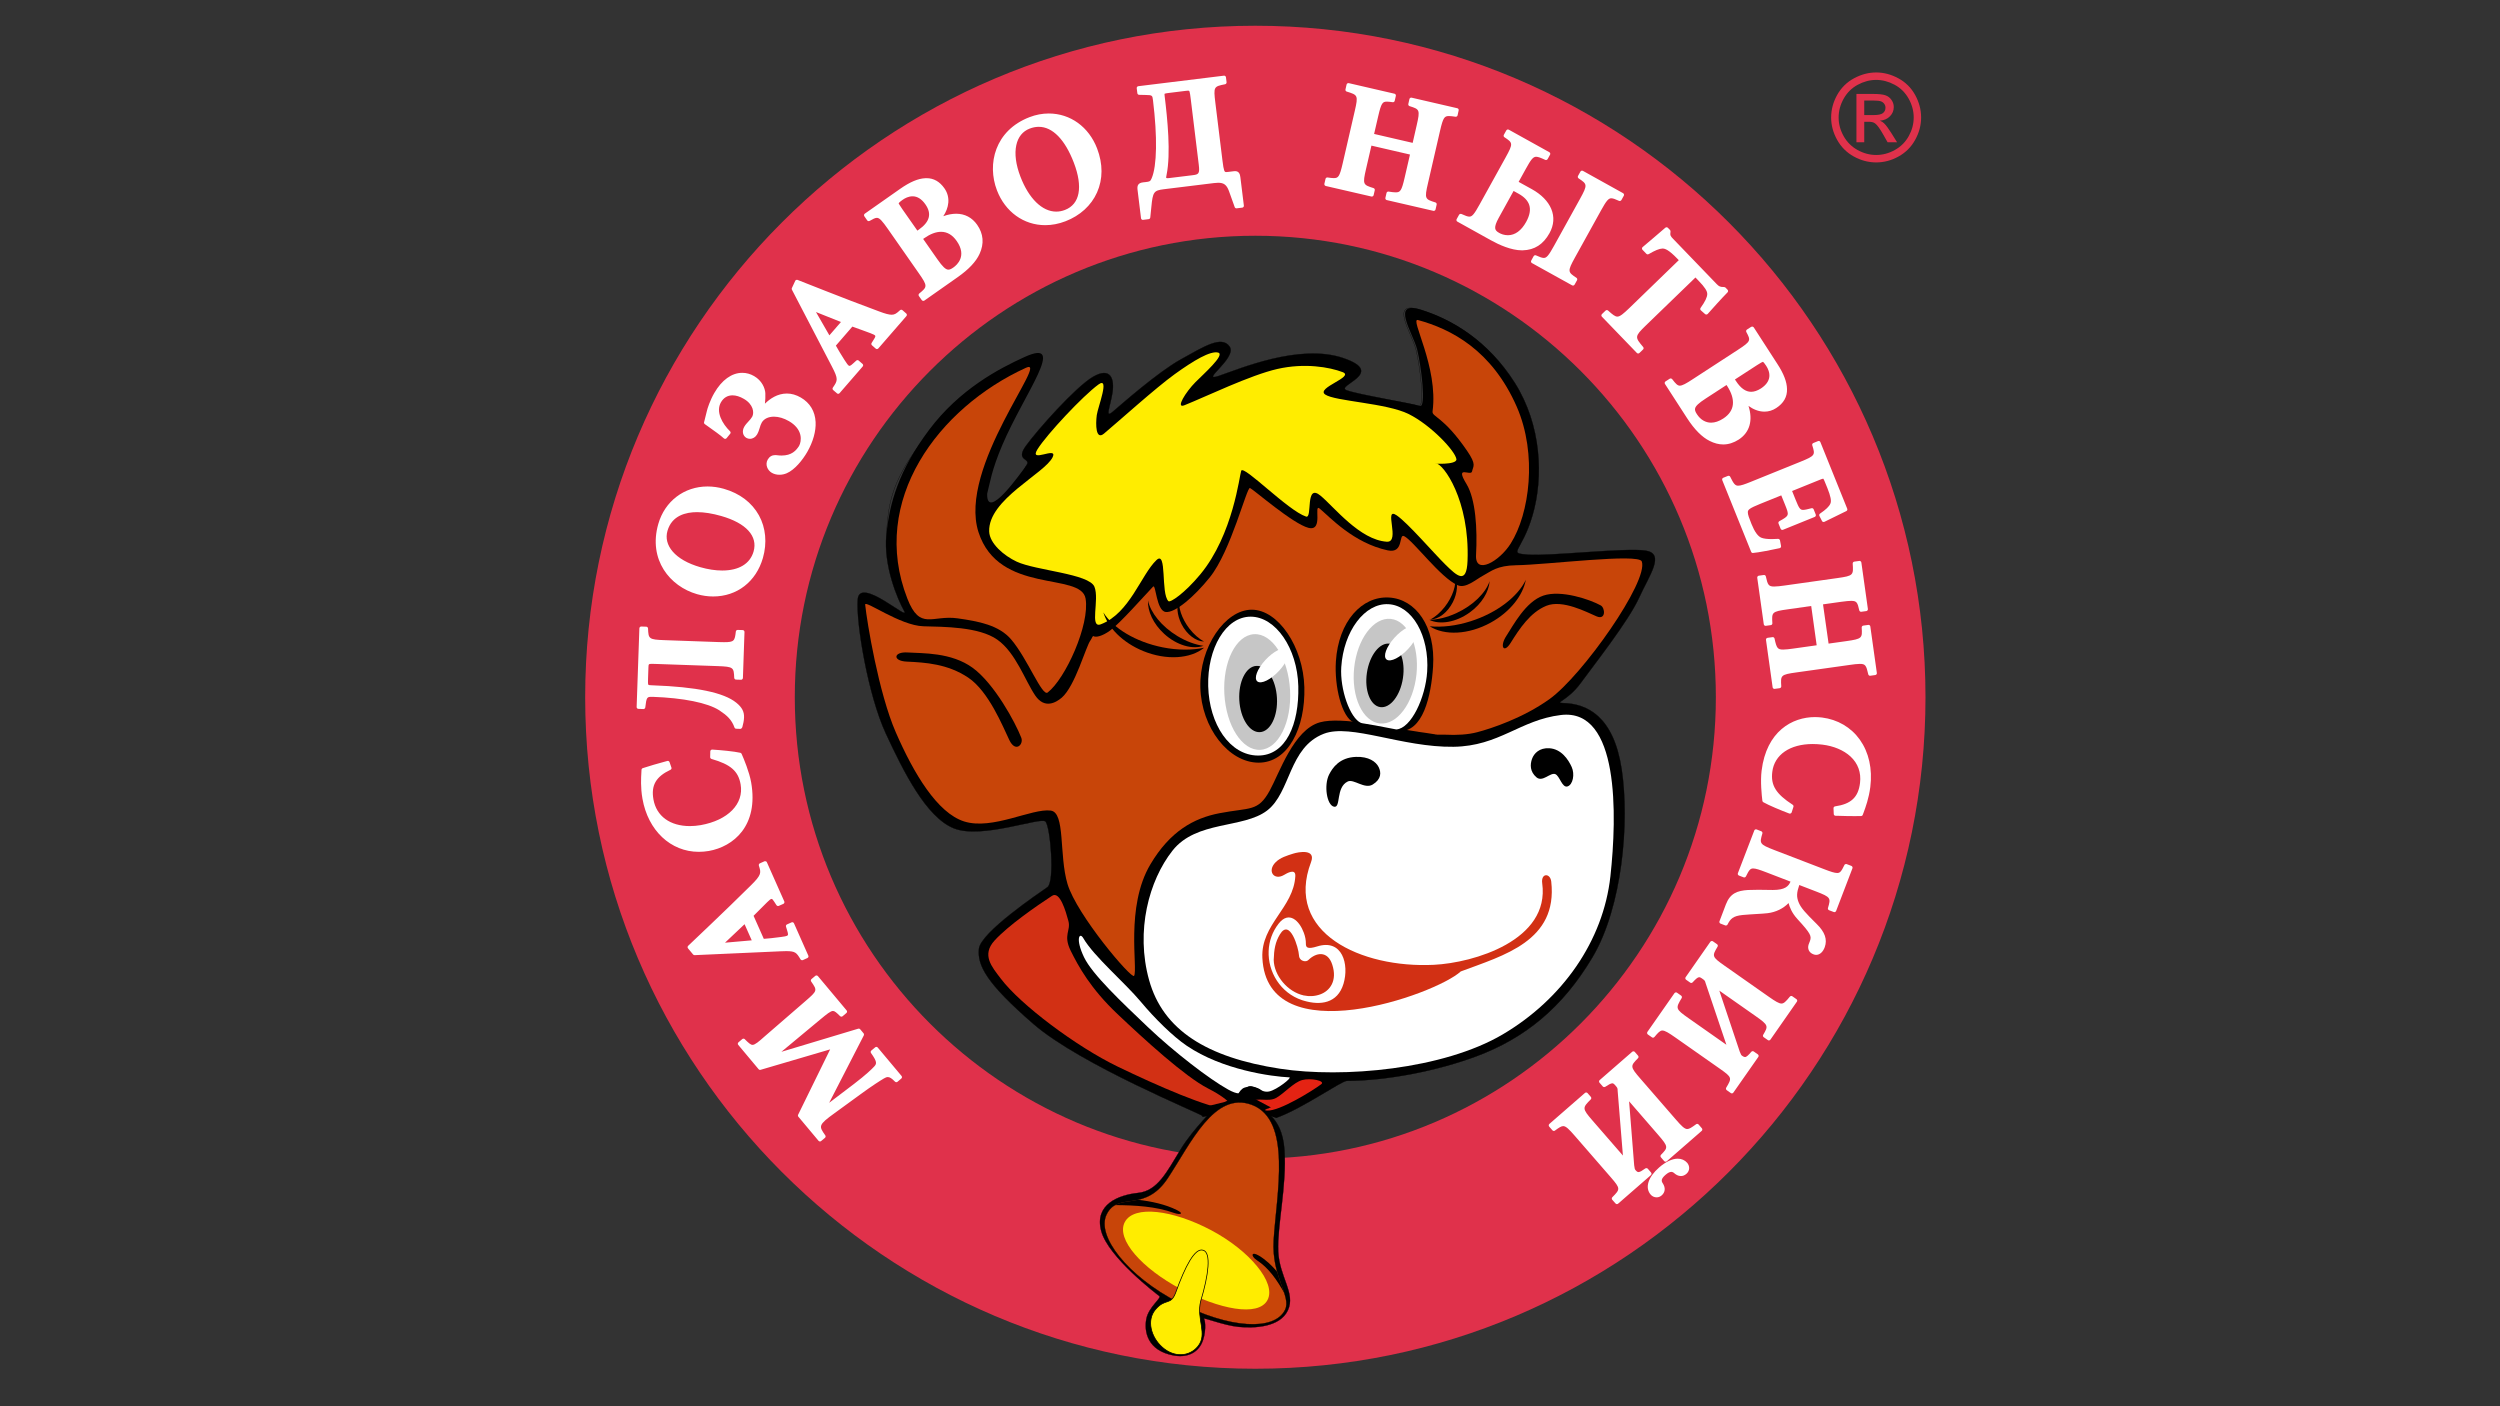
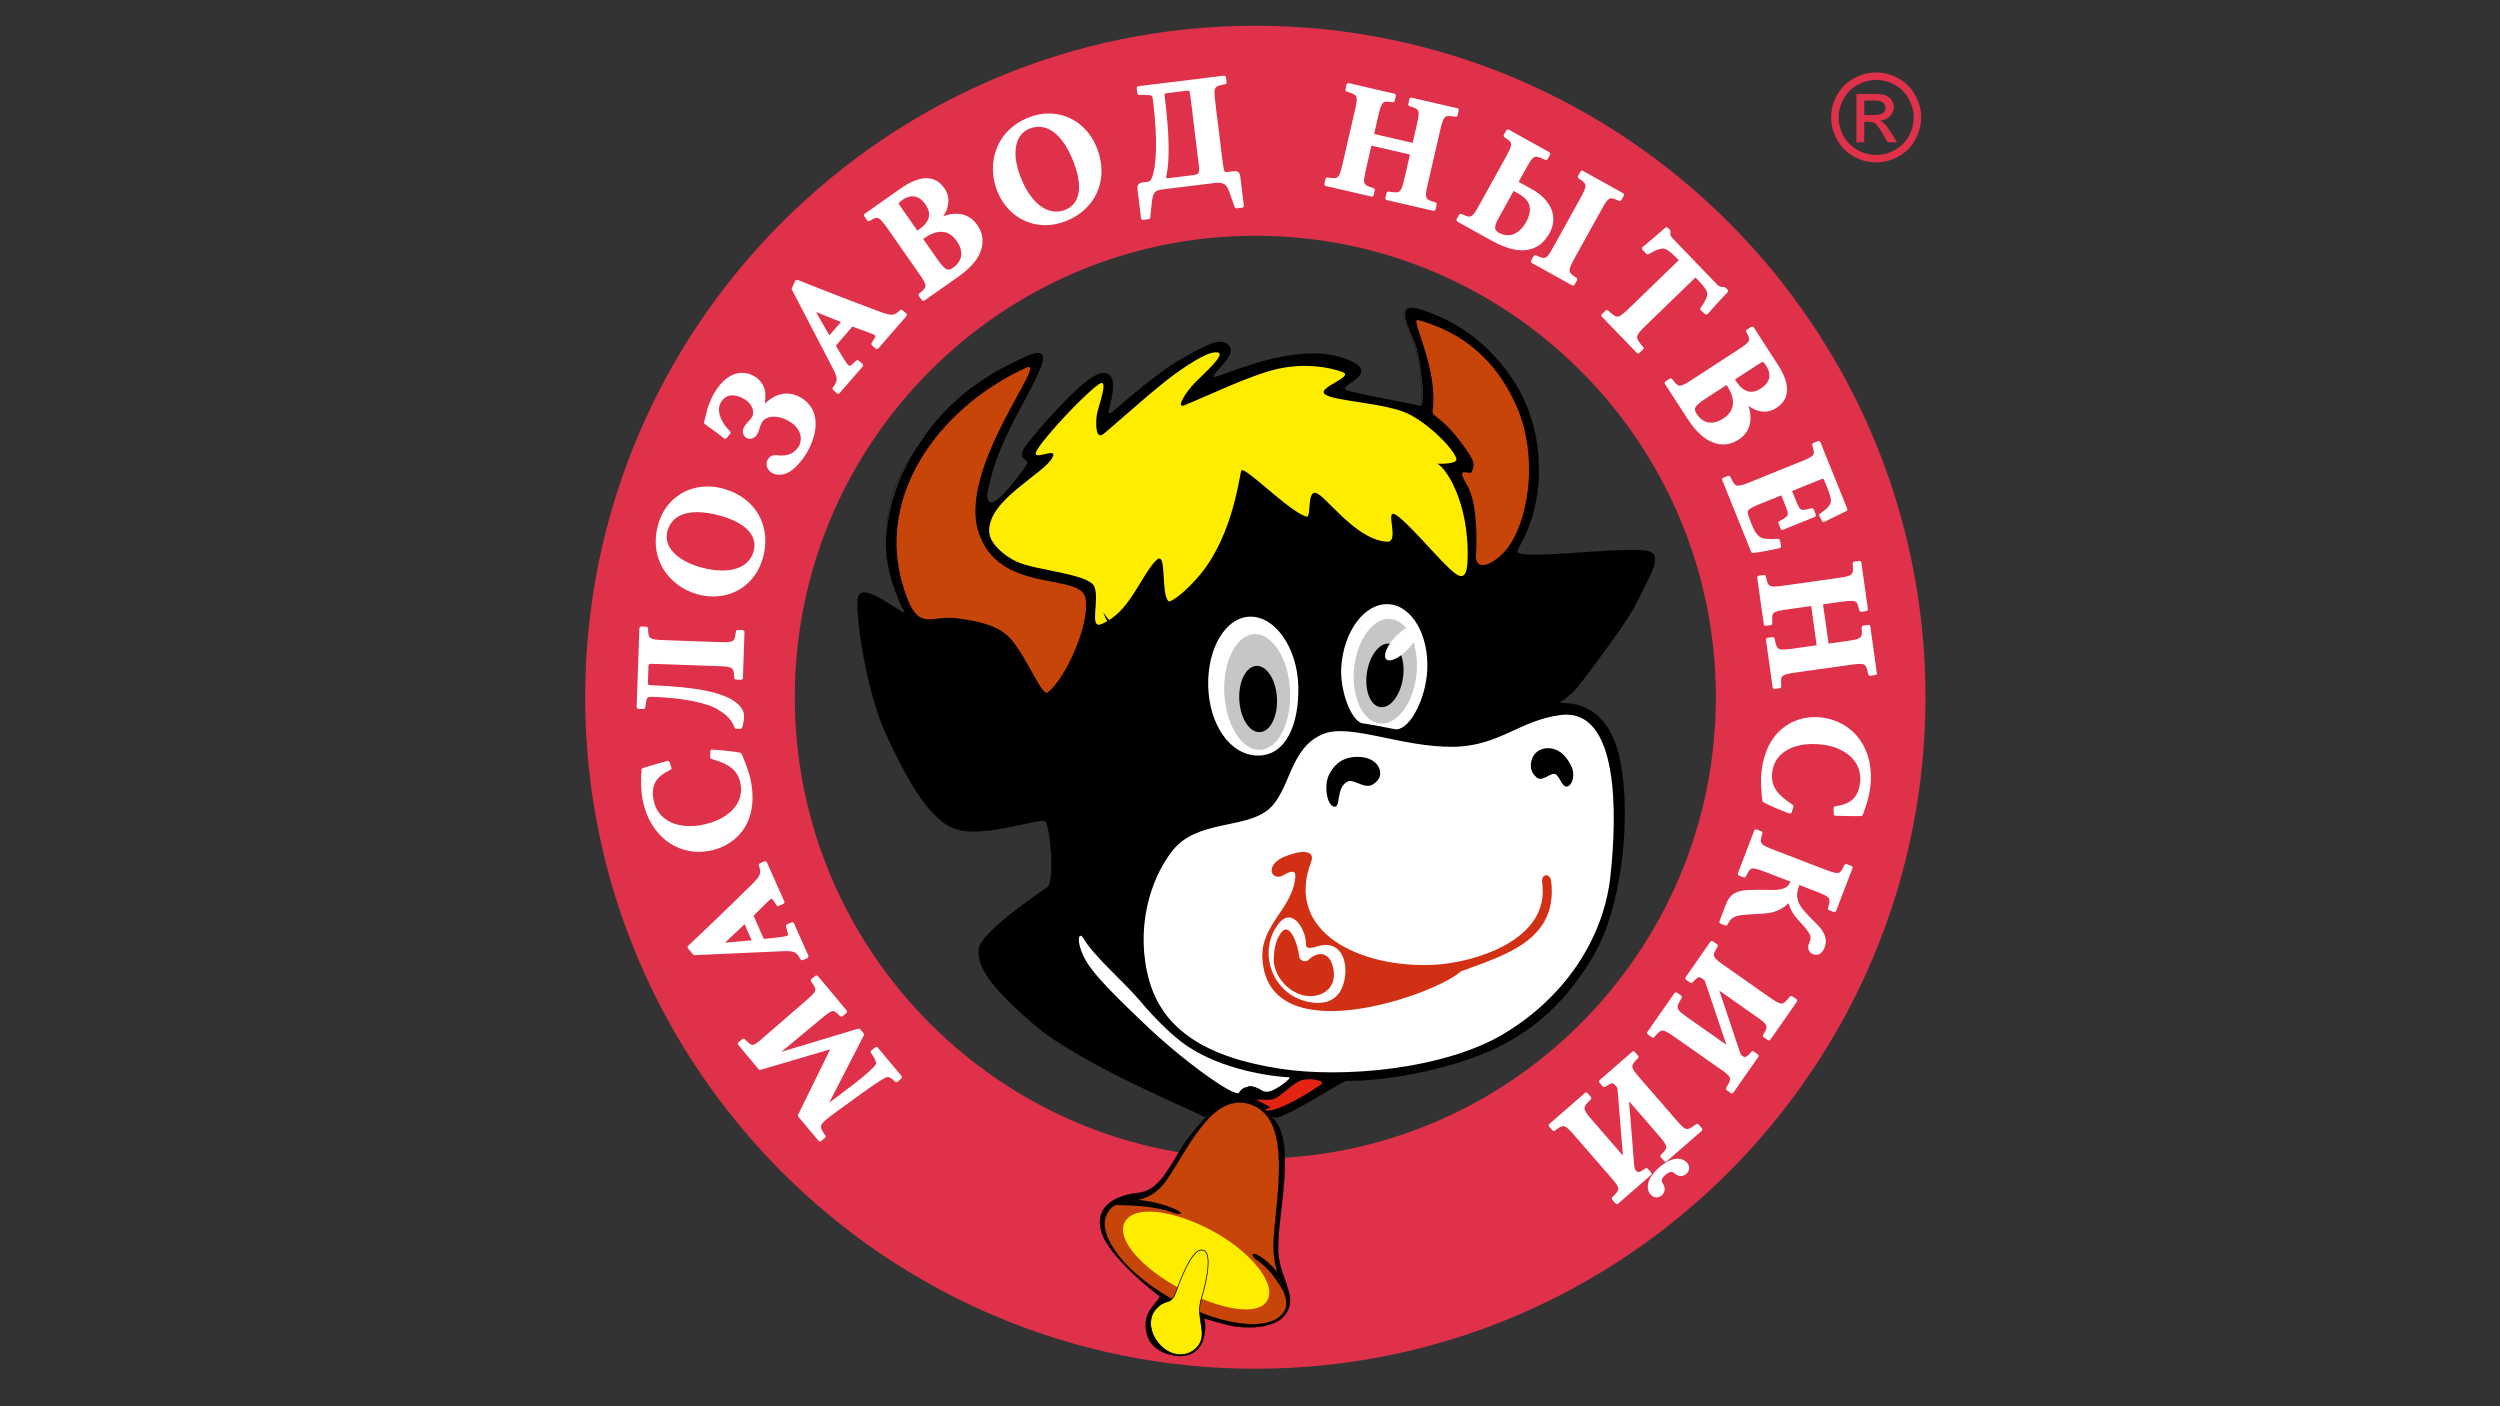
<svg xmlns="http://www.w3.org/2000/svg" version="1.1" id="Слой_1" x="0px" y="0px" viewBox="0 0 1920 1080" style="enable-background:new 0 0 1920 1080;" xml:space="preserve">
  <rect x="0" y="0" width="1920" height="1080" fill="#333333" stroke="none" />
  <style type="text/css"> .st0{fill-rule:evenodd;clip-rule:evenodd;fill:#E0314B;} .st1{fill-rule:evenodd;clip-rule:evenodd;fill:#FFFFFF;} .st2{fill-rule:evenodd;clip-rule:evenodd;} .st3{fill:none;stroke:#000000;stroke-width:0.216;stroke-miterlimit:22.926;} .st4{fill-rule:evenodd;clip-rule:evenodd;fill:#FFED00;} .st5{fill-rule:evenodd;clip-rule:evenodd;fill:#C84509;} .st6{fill-rule:evenodd;clip-rule:evenodd;fill:#D23014;} .st7{fill-rule:evenodd;clip-rule:evenodd;fill:#E42313;} .st8{fill-rule:evenodd;clip-rule:evenodd;fill:#C6C6C6;} .st9{fill:none;stroke:#000000;stroke-width:0.216;stroke-linecap:round;stroke-linejoin:round;stroke-miterlimit:22.926;} .st10{fill-rule:evenodd;clip-rule:evenodd;stroke:#000000;stroke-width:0.567;stroke-miterlimit:22.926;} .st11{fill-rule:evenodd;clip-rule:evenodd;fill:#FFED00;stroke:#000000;stroke-width:0.567;stroke-linejoin:round;stroke-miterlimit:22.926;} </style>
  <g>
    <path class="st0" d="M964.09,1051.19c-283.79,0-514.67-231.35-514.67-515.71c0-284.37,230.88-515.71,514.67-515.71 c283.81,0,514.69,231.34,514.69,515.71C1478.78,819.84,1247.9,1051.19,964.09,1051.19L964.09,1051.19z M964.09,889.87 c-195.03,0-353.69-158.98-353.69-354.39c0-195.43,158.66-354.42,353.69-354.42c195.04,0,353.69,158.99,353.69,354.42 C1317.78,730.89,1159.12,889.87,964.09,889.87L964.09,889.87z" />
    <path class="st1" d="M1288.53,889.87c2.92,0,5.4,1.11,7.23,3.18c0.97,1.14,1.52,2.6,1.52,4.06c0,1.66-0.77,3.23-2.11,4.39 c-1.31,1.14-2.71,1.71-4.25,1.71c-2.09,0-3.82-1.1-4.9-2.04c-0.87-0.8-1.66-1.16-2.5-1.16c-1.21,0-2.62,0.75-4.37,2.24 c-3.51,3.06-3.41,4.75-2.08,6.64c2.19,3.39,1.83,6.8-0.91,9.18c-1.15,0.99-2.47,1.5-3.88,1.5c-1.7,0-3.43-0.76-4.54-2.08 c-4.61-5.29-2.04-13.48,6.49-20.89C1279.18,892.26,1284.24,889.87,1288.53,889.87L1288.53,889.87z M1254.57,807.4L1254.57,807.4 h-0.1c-0.34,0-0.67,0.14-0.93,0.36l-24.99,21.75c-0.29,0.25-0.47,0.6-0.49,0.98c-0.02,0.38,0.11,0.74,0.37,1.03l2.51,2.89 c0.28,0.32,0.68,0.49,1.07,0.49c0.28,0,0.54-0.08,0.77-0.21c2.55-1.67,4.36-2.7,5.47-2.7c0.49,0,1.07,0.17,2.04,1.29 c1.92,2.19,2.05,2.33,2.05,4.3l4.06,49.89l-23.37-26.91c-8.11-9.36-7.73-9.76-1.32-16.22c0.51-0.5,0.53-1.36,0.07-1.91l-2.53-2.91 c-0.25-0.29-0.61-0.46-0.97-0.48c-0.03,0-0.06-0.02-0.12-0.02c-0.32,0-0.67,0.14-0.92,0.37l-27.32,23.79 c-0.29,0.27-0.45,0.62-0.49,1c-0.03,0.37,0.11,0.74,0.34,1.04l2.51,2.89c0.29,0.31,0.68,0.47,1.06,0.47c0.33,0,0.63-0.08,0.85-0.29 c3.17-2.33,4.89-3.43,6.39-3.43c2.04,0,4.49,2.42,8.89,7.5l27.73,31.92c7.48,8.66,7.15,9.02,1.07,15.19 c-0.52,0.53-0.55,1.37-0.09,1.93l2.55,2.88c0.26,0.29,0.6,0.46,0.96,0.49c0.04,0.01,0.1,0.01,0.1,0.01c0.34,0,0.67-0.13,0.93-0.35 l25.18-21.93c0.59-0.5,0.61-1.39,0.13-1.99l-2.51-2.92c-0.28-0.3-0.69-0.46-1.11-0.46c-0.26,0-0.55,0.09-0.8,0.25 c-2.42,1.72-4.12,2.79-5.26,2.79c-0.46,0-1.1-0.16-2.2-1.43c-0.61-0.74-0.79-1.16-1.1-3.79l-3.9-49.14l22.24,25.66 c8.14,9.37,7.71,9.84,2.24,15.44c-0.5,0.52-0.53,1.35-0.04,1.93l2.51,2.89c0.28,0.32,0.69,0.49,1.07,0.49 c0.34,0,0.67-0.12,0.92-0.35l26.81-23.33c0.28-0.26,0.48-0.59,0.48-0.99c0.03-0.36-0.1-0.73-0.34-1.02l-2.53-2.91 c-0.28-0.32-0.67-0.49-1.07-0.49c-0.31,0-0.58,0.1-0.83,0.3c-3.4,2.48-5.25,3.69-6.79,3.69c-2.08,0-4.43-2.29-8.88-7.45 l-27.08-31.2c-8.15-9.38-7.75-9.74-1.88-15.76c0.52-0.5,0.56-1.35,0.06-1.93l-2.5-2.89 C1255.29,807.61,1254.96,807.43,1254.57,807.4L1254.57,807.4z M627.2,749.17L627.2,749.17c0.38,0.03,0.73,0.2,0.98,0.51L650.21,776 c0.25,0.29,0.36,0.67,0.33,1.03c-0.04,0.38-0.22,0.73-0.51,0.97l-2.92,2.48c-0.26,0.22-0.59,0.32-0.93,0.32 c-0.37,0-0.71-0.13-0.99-0.41c-2.81-2.77-4.17-3.97-5.47-3.97c-1.83,0-4.76,2.42-9.61,6.42l-30.01,24.95l59.02-17.76 c0.13-0.05,0.28-0.06,0.42-0.06c0.41,0,0.83,0.18,1.08,0.5l2.61,3.13c0.38,0.44,0.42,1.05,0.18,1.57l-26.62,51.79l19.06-14.48 c9.46-7.23,13.71-11.44,15.45-13.31c2.12-2.22,2.45-3.68-2.37-10.44c-0.43-0.61-0.31-1.45,0.25-1.91l2.95-2.46 c0.24-0.22,0.55-0.35,0.9-0.35c0.05,0,0.08,0,0.11,0c0.38,0.02,0.73,0.24,0.97,0.51l18.27,21.81c0.5,0.61,0.43,1.5-0.17,1.99 l-2.93,2.49c-0.28,0.23-0.59,0.32-0.92,0.32c-0.37,0-0.72-0.13-1.01-0.43c-2.49-2.54-4.04-3.51-5.48-3.51 c-0.87,0-1.82,0.33-3.02,1.07c-2.82,1.67-8.94,5.52-18.07,12.21l-19.65,14.31c-12.86,9.28-12.33,10.03-7.31,17.18 c0.43,0.6,0.32,1.41-0.23,1.9l-2.96,2.47c-0.26,0.24-0.57,0.32-0.89,0.32c-0.4,0-0.81-0.16-1.1-0.51l-15.48-18.5 c-0.37-0.42-0.44-1.02-0.2-1.52l24.61-50.2l-53.45,15.71c-0.14,0.04-0.28,0.06-0.42,0.06c-0.41,0-0.81-0.18-1.06-0.51l-15.65-18.69 c-0.25-0.31-0.37-0.67-0.34-1.03c0.05-0.38,0.23-0.72,0.5-0.96l2.93-2.49c0.27-0.22,0.6-0.33,0.92-0.33c0.38,0,0.74,0.13,1,0.43 c2.96,2.94,4.52,4.35,5.97,4.35c1.86,0,4.76-2.45,9.29-6.5l31.24-27.04c9.33-8.11,9.33-8.11,4.5-15.1 c-0.43-0.61-0.32-1.41,0.24-1.9l2.93-2.47c0.26-0.21,0.59-0.32,0.93-0.32H627.2L627.2,749.17z M1314.71,722.68L1314.71,722.68 c0.31,0,0.6,0.08,0.83,0.27l3.14,2.2c0.6,0.44,0.8,1.25,0.4,1.9c-4.27,7.26-4.53,7.68,5.64,14.8l33.8,23.72 c4.88,3.42,7.72,5.16,9.67,5.16c1.8,0,3.36-1.56,6.43-5.31c0.25-0.36,0.68-0.53,1.1-0.53c0.26,0,0.56,0.08,0.8,0.27l3.14,2.19 c0.65,0.45,0.81,1.34,0.34,1.96l-20.33,29.15c-0.22,0.3-0.57,0.52-0.93,0.57c-0.08,0.02-0.16,0.03-0.24,0.03 c-0.31,0-0.58-0.1-0.79-0.27l-3.17-2.21c-0.61-0.42-0.8-1.22-0.4-1.85c3.95-6.75,4.23-7.32-5.92-14.43l-27.79-19.49l15.64,46.72 c0.92,2.48,1.21,2.85,2.02,3.42c0.88,0.61,1.53,0.87,2.07,0.87c1.16,0,2.64-1.46,4.83-4.01c0.28-0.33,0.68-0.52,1.08-0.52 c0.29,0,0.57,0.1,0.84,0.28l3.12,2.2c0.64,0.47,0.78,1.34,0.34,1.98l-19.14,27.37c-0.2,0.31-0.52,0.51-0.87,0.59 c-0.08,0.02-0.18,0.02-0.28,0.02c-0.28,0-0.57-0.09-0.81-0.25l-3.13-2.21c-0.6-0.44-0.79-1.25-0.42-1.9 c4.42-7.42,4.67-7.88-4.71-14.46l-34.55-24.25c-4.94-3.45-7.82-5.22-9.78-5.22c-1.7,0-3.2,1.5-6.07,4.98 c-0.29,0.36-0.69,0.53-1.1,0.53c-0.28,0-0.56-0.08-0.81-0.27l-3.16-2.2c-0.6-0.46-0.77-1.35-0.34-1.98l20.77-29.73 c0.22-0.31,0.57-0.51,0.95-0.6c0.05-0.02,0.14-0.02,0.22-0.02c0.29,0,0.57,0.11,0.81,0.26l3.14,2.21c0.62,0.43,0.77,1.25,0.43,1.9 c-4.68,7.81-4.96,8.29,5.21,15.4l29.14,20.47l-16-47.44c-0.49-1.9-0.63-2.02-2.99-3.65c-0.8-0.56-1.41-0.8-1.89-0.8 c-1.16,0-2.68,1.38-5.07,3.97c-0.26,0.3-0.69,0.46-1.04,0.46c-0.29,0-0.56-0.09-0.82-0.28l-3.13-2.2 c-0.65-0.45-0.81-1.33-0.35-1.98l18.95-27.16c0.23-0.3,0.56-0.53,0.92-0.57C1314.58,722.7,1314.64,722.68,1314.71,722.68 L1314.71,722.68z M556.8,723.99L556.8,723.99l20.54-1.81l-5.51-12.39L556.8,723.99L556.8,723.99z M587.68,661.39L587.68,661.39 c0.53,0,1.07,0.29,1.29,0.84l13.37,30.07c0.31,0.72-0.03,1.55-0.72,1.87l-3.51,1.55c-0.18,0.09-0.38,0.12-0.57,0.12 c-0.48,0-0.94-0.24-1.19-0.63l-1.73-2.67c-0.89-1.47-1.57-2.19-2.03-2.19c-0.62,0-1.76,0.86-3.43,2.57 c-1.26,1.27-2.82,2.81-4.45,4.44c-2.02,2-4.15,4.14-5.97,5.98l7.86,17.69c3.34-0.18,7.85-0.75,12.2-1.3l1.27-0.16 c1.56-0.18,4.48-0.56,4.96-1.35c0.47-0.7-0.27-2.92-0.5-3.65l-0.88-2.91c-0.23-0.69,0.12-1.42,0.74-1.7l3.53-1.58 c0.16-0.09,0.38-0.12,0.57-0.12c0.16,0,0.37,0.03,0.5,0.08c0.35,0.15,0.64,0.42,0.78,0.75l11.02,24.83c0.35,0.7,0,1.54-0.71,1.86 l-3.49,1.57c-0.19,0.07-0.39,0.12-0.56,0.12c-0.51,0-0.98-0.27-1.23-0.69c-3.03-5.11-3.98-6.31-10.92-6.31 c-1.22,0-2.64,0.05-4.24,0.12c0,0-66.2,2.97-66.23,2.97c-0.43,0-0.81-0.22-1.11-0.52l-3.91-4.7c-0.48-0.59-0.42-1.43,0.1-1.94 l17.17-16.34c9.38-8.9,19.83-19.06,31.1-30.17c8.26-8.14,7.8-9.61,6.05-15.11c-0.2-0.69,0.13-1.44,0.77-1.73l3.51-1.58 C587.29,661.42,587.5,661.39,587.68,661.39L587.68,661.39z M1348.56,636.92L1348.56,636.92c-0.16,0-0.35,0.04-0.55,0.13 c-0.34,0.14-0.64,0.42-0.73,0.79l-12.58,32.75c-0.13,0.35-0.13,0.74,0.03,1.09c0.13,0.35,0.44,0.6,0.79,0.74l3.58,1.38 c0.16,0.06,0.33,0.1,0.5,0.1c0.54,0,1.03-0.3,1.28-0.81c2.42-5.02,3.4-6.11,5.55-6.11c1.99,0,5.08,1.04,9.74,2.83l18.94,7.29 c-1.56,3.59-4.2,6.41-13.63,6.41l-0.92-0.02c-3.62-0.11-7.06-0.13-10.09-0.13c-3.25,0-6.04,0.06-8.02,0.16 c-8.26,0.54-13.68,2.52-16.98,11.08l-4.9,12.9c-0.16,0.35-0.16,0.76,0.01,1.09c0.13,0.35,0.44,0.62,0.8,0.76l3.58,1.37 c0.17,0.07,0.35,0.1,0.51,0.1c0.49,0,1.03-0.28,1.26-0.76c2.28-4.42,4.15-6.57,11.6-7.34c3.83-0.35,7.56-0.56,10.81-0.76 c3.42-0.21,6.3-0.37,8.4-0.63c6.36-0.78,12.07-3.61,16.07-7.77c0.75,2.87,2.39,7.48,6.87,12.35c10.23,11.13,10.87,13,9.58,16.74 l-1.03,2.66c-1.13,3.46,0.42,6.49,3.85,7.67c0.62,0.23,1.26,0.36,1.9,0.36c2.84,0,5.29-2.24,6.64-5.96 c2.09-5.92,0.11-11.58-6.21-17.77c-8.54-8.44-12.2-12.33-13.96-16.86c-1.56-4.02-1.47-7.11,0.59-13.06l12.85,4.95 c11.58,4.45,11.4,5.09,9.19,12.68c-0.22,0.7,0.15,1.46,0.83,1.73l3.58,1.37c0.15,0.06,0.32,0.12,0.52,0.12 c0.18,0,0.39-0.06,0.58-0.14c0.34-0.17,0.59-0.43,0.75-0.79l12.54-32.76c0.16-0.36,0.1-0.74-0.05-1.09 c-0.13-0.33-0.43-0.61-0.76-0.75l-3.59-1.37c-0.17-0.05-0.32-0.1-0.51-0.1c-0.54,0-1.04,0.31-1.28,0.82 c-2.41,5.04-3.4,6.1-5.53,6.1c-1.99,0-5.1-1.03-9.76-2.83l-38.52-14.8c-11.58-4.47-11.41-5.08-9.18-12.69 c0.23-0.71-0.15-1.45-0.83-1.73l-3.58-1.4C1348.93,636.97,1348.77,636.92,1348.56,636.92L1348.56,636.92z M546.97,575.67 L546.97,575.67c7.1,0.45,16.9,1.4,21.61,2.47c0.43,0.11,0.8,0.41,0.98,0.82c1.72,3.88,5.88,13.79,7.32,21.87 c5.91,33.6-13.81,49.4-32.5,52.72c-2.58,0.43-5.19,0.66-7.72,0.66c-21.6,0-39-16.39-43.26-40.82c-1.52-8.63-1.06-16.15-0.82-20.19 l0.1-1.96c0.02-0.59,0.4-1.1,0.98-1.31c5.95-1.95,10.75-3.29,17.41-5.12l1.4-0.38c0.15-0.06,0.26-0.07,0.39-0.07 c0.58,0,1.13,0.38,1.34,0.95l1.44,4.14c0.26,0.7-0.05,1.44-0.72,1.75c-11.19,5.3-14.99,11.9-13.08,22.78 c2.28,12.81,12.72,20.46,27.99,20.46c2.71,0,5.49-0.25,8.28-0.73c20.98-3.73,33.32-16.31,30.68-31.33 c-1.79-10.2-7.66-15.3-22.35-19.5c-0.6-0.19-1.04-0.76-1.04-1.41l0.1-4.38c0-0.38,0.17-0.76,0.44-1.03 c0.27-0.25,0.61-0.37,0.98-0.37H546.97L546.97,575.67z M1393.89,550.72L1393.89,550.72c1.81,0,3.64,0.14,5.46,0.34 c11.9,1.5,22.21,7.49,28.98,16.98c6.98,9.82,9.78,22.4,8.07,36.35c-1.09,8.7-3.7,15.74-5.1,19.54l-0.7,1.85 c-0.17,0.56-0.7,0.93-1.3,0.95c-1.75,0.03-3.44,0.05-5.1,0.05c-4.21,0-8.25-0.09-13.23-0.26l-1.3-0.01 c-0.73-0.02-1.34-0.61-1.35-1.37l-0.19-4.38c-0.04-0.72,0.49-1.35,1.19-1.47c12.26-1.77,17.84-6.97,19.17-17.93 c0.98-8.03-1.57-15.1-7.35-20.41c-5.23-4.79-12.87-8.01-21.59-9.08c-2.5-0.29-4.97-0.46-7.35-0.46c-17.56,0-29.5,8.21-31.09,21.4 c-1.29,10.31,2.8,16.9,15.66,25.24c0.52,0.34,0.78,1.01,0.58,1.62l-1.34,4.2c-0.16,0.38-0.4,0.68-0.77,0.86 c-0.18,0.09-0.38,0.14-0.61,0.14c-0.14,0-0.31-0.03-0.49-0.09c-6.64-2.51-15.74-6.3-19.94-8.7c-0.37-0.22-0.65-0.63-0.69-1.06 c-0.53-4.22-1.63-14.9-0.61-23.08C1356.62,561.54,1376.5,550.72,1393.89,550.72L1393.89,550.72z M492.44,481.16L492.44,481.16 c0.04,0,3.9,0.14,3.9,0.14c0.74,0.03,1.32,0.62,1.35,1.35c0.37,7.91,0.4,8.57,12.8,8.99l41.23,1.46c1.63,0.05,3.03,0.09,4.31,0.09 c7.85,0,8.25-0.94,9.09-8.18c0.07-0.69,0.69-1.24,1.41-1.24l3.88,0.12c0.77,0.03,1.38,0.71,1.36,1.48l-1.21,35.3 c-0.03,0.38-0.19,0.75-0.48,0.99c-0.22,0.26-0.59,0.39-0.93,0.39c-0.02,0-3.91-0.12-3.91-0.12c-0.75-0.04-1.31-0.63-1.36-1.36 c-0.37-7.92-0.38-8.57-12.79-9.01l-46.05-1.61c-1.57-0.07-2.86-0.11-3.89-0.11c-3.07,0-3.07,0-3.17,3l-0.28,8.17 c-0.07,1.93-0.16,4.33,0.23,4.88c0.26,0.33,1.82,0.38,3.19,0.43c33.71,1.19,54.8,5.56,64.37,13.37c4.38,3.56,6.09,6.83,5.93,11.32 c-0.08,2.64-0.61,4.67-1.27,7.24c-0.14,0.63-0.86,1.53-1.52,1.53l-3.26-0.12c-0.6-0.02-1.1-0.39-1.29-0.95 c-2.16-6.03-5.77-9.28-11.68-13.2c-8.94-5.73-27.56-9.51-51.11-10.34l-0.84,0c-3.4,0-4.01,0.2-4.87,8.11 c-0.07,0.72-0.7,1.26-1.4,1.28c-0.01,0-3.89-0.15-3.89-0.15c-0.78-0.01-1.4-0.68-1.36-1.45l2.11-60.42c0-0.37,0.17-0.75,0.44-0.98 C491.76,481.31,492.09,481.16,492.44,481.16L492.44,481.16z M1428.12,430.77L1428.12,430.77c0.3,0,0.61,0.1,0.84,0.3 c0.3,0.22,0.53,0.56,0.56,0.91l5.02,35.72c0.1,0.76-0.45,1.5-1.21,1.61c0,0-3.97,0.55-4.03,0.55c-0.63,0-1.23-0.47-1.38-1.11 c-1.35-6.11-1.98-7.29-6.23-7.29c-1.7,0-4.01,0.23-7.89,0.76l-13.72,1.93l4.27,30.14l13.66-1.91c12.29-1.74,12.26-2.39,11.77-10.43 c-0.03-0.73,0.49-1.38,1.23-1.49c0,0,3.94-0.55,4-0.55c0.71,0,1.32,0.52,1.4,1.22l5.01,35.71c0.06,0.36-0.03,0.75-0.27,1.05 c-0.21,0.3-0.59,0.48-0.94,0.55c0,0-3.92,0.56-4.01,0.56c-0.66,0-1.21-0.46-1.38-1.13c-1.53-7-2.31-8-6.48-8 c-2.07,0-4.95,0.39-7.73,0.79l-40.9,5.75c-12.28,1.72-12.21,2.21-11.7,10.63c0.05,0.75-0.49,1.39-1.22,1.5c0,0-3.95,0.54-4.01,0.54 c-0.31,0-0.6-0.1-0.82-0.28c-0.32-0.23-0.52-0.56-0.58-0.93l-5.1-36.41c-0.1-0.78,0.41-1.5,1.21-1.61c0,0,3.91-0.54,4-0.54 c0.63,0,1.2,0.46,1.36,1.1c1.58,7.43,2.39,8.47,6.64,8.47c2.08-0.01,4.92-0.37,7.69-0.76l18.03-2.54l-4.2-30.17l-18.07,2.57 c-12.29,1.71-12.25,2.25-11.76,10.66c0.06,0.72-0.45,1.38-1.18,1.46c0,0-3.97,0.56-3.99,0.56c-0.32,0-0.63-0.1-0.86-0.28 c-0.29-0.23-0.5-0.56-0.56-0.93l-5.02-35.71c-0.1-0.77,0.45-1.49,1.21-1.61c0,0,3.95-0.55,4.01-0.55c0.65,0,1.23,0.46,1.39,1.13 c1.41,6.48,2.07,7.75,6.4,7.75c2.08,0,4.99-0.37,7.8-0.75l40.84-5.76c12.29-1.74,12.25-2.26,11.66-11.11 c-0.03-0.75,0.5-1.42,1.24-1.51C1424.13,431.32,1428.05,430.77,1428.12,430.77L1428.12,430.77z M554.65,438.16L554.65,438.16 c12.86,0,21.39-5.19,24.1-14.59c3.38-11.82-5.66-21.78-24.79-27.27c-6.88-1.97-13.13-2.97-18.61-2.97 c-8.49,0-19.33,2.49-22.73,14.37c-1.58,5.51-0.2,10.99,3.94,15.82c4.43,5.18,11.74,9.33,21.17,12.05 C543.71,437.29,549.4,438.16,554.65,438.16L554.65,438.16z M543.4,373.61L543.4,373.61c4.14,0,8.36,0.6,12.55,1.8 c12.18,3.49,21.49,10.55,26.93,20.39c5.25,9.53,6.34,21.15,3.04,32.7c-5.25,18.24-19.88,29.59-38.23,29.59 c-4.12,0-8.29-0.6-12.4-1.78c-20.73-5.96-37.59-26.39-29.73-53.89C510.57,384.92,525.42,373.61,543.4,373.61L543.4,373.61z M1396.78,338.65L1396.78,338.65c0.52,0,1.05,0.35,1.28,0.91l20.61,51.14c0.28,0.69-0.01,1.5-0.69,1.81 c-1.84,0.88-9.72,4.71-16.83,8.25c-0.2,0.08-0.42,0.14-0.62,0.14c-0.53,0-1.01-0.28-1.25-0.8l-1.98-3.86 c-0.32-0.64-0.09-1.43,0.49-1.8c4.56-3.11,7.01-5.45,7.93-7.62c0.97-2.05,0.25-5.63-2.28-11.96l-1.78-4.35 c-0.54-1.34-1.1-2.71-1.39-2.9c-0.47,0-1.66,0.47-2.46,0.8l-21.47,8.69l2.74,6.83c2.62,6.53,3.49,7.68,5.69,7.68 c1.44,0,3.45-0.51,6.44-1.28c0.11-0.05,0.23-0.05,0.34-0.05c0.57,0,1.11,0.33,1.34,0.88l1.6,4c0.29,0.75-0.06,1.56-0.81,1.86 l-24.34,9.86c-0.16,0.06-0.34,0.11-0.5,0.11c-0.21,0-0.39-0.05-0.59-0.13c-0.32-0.15-0.59-0.42-0.73-0.78l-1.62-4.01 c-0.27-0.66,0-1.4,0.6-1.76c7.77-4.35,7.77-4.35,4.27-13.05l-2.75-6.81l-16.14,6.52c-8.06,3.27-9.45,4.43-9.55,6.27 c-0.1,1.91,1.07,4.81,2.82,9.2c2.42,6.01,4.98,9.57,7.64,10.56c1.76,0.7,4.43,1.03,8.02,1.03c1.42,0,3.03-0.06,4.71-0.18h0.1 c0.69,0,1.25,0.49,1.42,1.16l0.81,4.33c0.14,0.75-0.32,1.48-1.07,1.66c-4.59,1.07-16.96,3.48-20.48,3.69 c-0.02,0-0.07,0.02-0.11,0.02c-0.57,0-1.07-0.35-1.29-0.89l-22.2-55.06c-0.12-0.32-0.12-0.72,0-1.05c0.17-0.35,0.43-0.65,0.77-0.77 l3.57-1.44c0.16-0.06,0.36-0.11,0.55-0.11c0.51,0,1.02,0.32,1.24,0.81c2.6,5.29,3.73,6.82,6.07,6.82c2.01,0,5.03-1.05,9.65-2.93 l38.27-15.49c11.48-4.64,11.29-5.26,9-12.62c-0.22-0.71,0.15-1.46,0.85-1.74l3.55-1.45 C1396.39,338.7,1396.58,338.65,1396.78,338.65L1396.78,338.65z M570.07,286.33L570.07,286.33c3.13,0,6.21,0.83,9.09,2.51 c5.97,3.45,8.39,9.21,8.62,13.1c0.12,2.5-0.01,5.36-0.31,8.08c3.8-3.75,9.57-7.79,16.83-7.79c3.61,0,7.18,1.03,10.68,3.05 c7.06,4.08,10.99,10.58,11.41,18.82c0.35,7.02-1.94,15.18-6.43,23.03c-3.54,6.13-9.55,13.65-15.71,16.31 c-1.78,0.76-3.7,1.18-5.6,1.18c-2.16,0-4.21-0.51-5.92-1.51c-3.24-1.87-5.34-6.3-3.08-10.22c1.29-2.21,3.26-3.38,5.74-3.38 c0.28,0,0.59,0.01,0.91,0.05c1.44,0.19,2.74,0.29,3.93,0.29c7.73,0,11.13-3.73,13.46-7.39c0.99-1.78,1.8-4.99,0.95-8.58 c-0.99-4.11-4.03-7.73-8.72-10.44c-3.87-2.24-7.85-3.44-11.48-3.44c-4.32,0-7.75,1.65-9.41,4.55c-0.71,1.21-1.15,2.61-1.58,4.11 c-0.49,1.65-1.06,3.38-2.04,5.05c-1.19,2.04-3.28,3.31-5.46,3.31c-0.93,0-1.88-0.23-2.67-0.69c-2.87-1.66-3.59-5.28-1.69-8.58 c0.93-1.59,2.08-2.85,3.2-4.05c1.07-1.13,2.14-2.34,2.91-3.67c1.69-3.16,0.86-9.5-6.39-13.69c-3.09-1.8-6.03-2.72-8.72-2.72 c-3.83,0-6.86,1.85-8.87,5.31c-4.25,7.33,1.09,16.6,6.96,22.3c0.53,0.52,0.59,1.34,0.1,1.92l-2.77,3.39 c-0.26,0.31-0.62,0.49-1.01,0.51h-0.07c-0.38,0-0.73-0.15-1-0.38c-2.25-2.17-8.44-6.55-12.13-9.16l-2.5-1.78 c-0.5-0.36-0.72-0.95-0.57-1.53l0.29-1.05c0.52-2.06,1.22-4.71,1.83-7.38c0.35-1.8,2.5-8.38,5.68-13.87 C554.3,291.86,561.97,286.33,570.07,286.33L570.07,286.33z M1314.11,324.61L1314.11,324.61c2.96,0,6.1-1.07,9.36-3.18 c4.5-2.93,6.99-6.61,7.39-10.95c0.39-4.19-1.07-8.88-4.36-13.98l-0.54-0.81l-15.91,10.34c-5.5,3.55-7.84,5.81-8.24,7.73 c-0.25,1.2,0.2,2.55,1.54,4.51C1305.98,322.31,1309.87,324.61,1314.11,324.61L1314.11,324.61z M1344.86,300.9L1344.86,300.9 c2.37,0,4.84-0.86,7.53-2.56c3.87-2.54,6.03-5.52,6.45-8.88c0.38-3.37-1.07-6.45-2.37-8.45c-1.39-2.16-2.13-2.88-2.51-3.15 c-0.45,0.12-1.69,0.67-4.59,2.59l-16.94,10.99l0.75,1.12C1336.76,298.11,1340.68,300.9,1344.86,300.9L1344.86,300.9z M1345.66,250.8L1345.66,250.8c-0.27,0-0.52,0.08-0.78,0.23l-3.23,2.08c-0.59,0.42-0.81,1.22-0.47,1.87 c3.46,6.51,3.75,7.04-6.65,13.81l-34.62,22.52c-4.86,3.2-7.88,4.88-9.81,4.88c-1.75,0-3.15-1.46-5.86-5 c-0.29-0.35-0.72-0.55-1.12-0.55c-0.29,0-0.55,0.06-0.8,0.23l-3.23,2.08c-0.62,0.43-0.82,1.31-0.37,1.96l16.94,26.21 c5.66,8.74,11.51,14.65,17.36,17.52c3.49,1.79,7.04,2.7,10.41,2.7c4.05,0,8.08-1.28,11.93-3.76c8.45-5.51,11.03-14.73,7.48-25.85 c3.38,2.5,7.66,4.41,12.26,4.41c3.21,0,6.26-0.93,9.05-2.77c5.67-3.68,8.49-8.6,8.27-14.61c-0.08-5.42-2.49-11.75-7.42-19.29 l-18.12-28.04C1346.58,251.03,1346.11,250.8,1345.66,250.8L1345.66,250.8z M636.97,257.54L636.97,257.54l8.88-10.24l-19.18-7.66 L636.97,257.54L636.97,257.54z M612.03,214.87L612.03,214.87c-0.55,0-1.05,0.31-1.29,0.82l-2.58,5.54c-0.2,0.39-0.2,0.85,0.03,1.25 l30.62,58.83c5.21,9.95,4.55,10.93,0.82,16.39c-0.4,0.59-0.3,1.41,0.26,1.87l2.89,2.51c0.26,0.25,0.59,0.37,0.93,0.37 c0.03,0,0.06,0,0.1,0c0.37-0.02,0.7-0.2,0.97-0.49l17.77-20.49c0.52-0.61,0.45-1.5-0.14-2l-2.91-2.53 c-0.26-0.25-0.59-0.36-0.92-0.36c-0.35,0-0.68,0.11-0.97,0.38l-2.24,2.03c-0.53,0.5-2.16,2.01-2.99,2.01 c-0.85,0-2.22-2.04-3.4-3.94l-0.75-1.16c-2.31-3.71-4.72-7.53-6.27-10.46l12.66-14.61c2.47,0.87,5.28,1.9,7.97,2.88 c2.13,0.81,4.2,1.57,5.87,2.16c2.32,0.83,3.6,1.54,3.79,2.09c0.08,0.3-0.03,1.01-1.16,2.74l-1.67,2.68 c-0.37,0.59-0.26,1.36,0.26,1.82l2.89,2.54c0.28,0.23,0.59,0.35,0.94,0.35c0.04,0,0.07,0,0.08-0.01c0.38-0.04,0.74-0.2,0.98-0.5 l21.57-24.84c0.49-0.59,0.47-1.48-0.17-2.01l-2.88-2.52c-0.26-0.23-0.61-0.34-0.93-0.34c-0.36,0-0.69,0.14-0.95,0.38 c-2.67,2.45-4.02,3.46-6.4,3.46c-2.04,0-4.98-0.77-9.82-2.61c-14.87-5.52-28.47-10.73-40.43-15.46l-22.04-8.68 C612.36,214.9,612.2,214.87,612.03,214.87L612.03,214.87z M1279.95,174.54L1279.95,174.54c0.37,0,0.77,0.15,1,0.43l1.61,1.64 c0.28,0.32,0.44,0.76,0.4,1.2c-0.46,2.98,0,3.58,2.02,5.65l33.48,34.75c1.74,1.83,2.77,2.23,5.44,2.23c0.39,0,1.03,0.16,1.29,0.43 l1.58,1.64c0.55,0.57,0.52,1.46,0,2.01c-4.31,4.35-12.13,13.04-15.25,16.59c-0.31,0.3-0.69,0.46-1.05,0.46 c-0.35,0-0.67-0.12-0.96-0.34l-3.24-2.88c-0.57-0.48-0.64-1.29-0.21-1.88c3.53-4.99,5.05-8.14,5.11-10.59 c0.09-2.26-1.87-5.33-6.64-10.24l-2.42-2.52l-38,36.75c-8.91,8.63-8.51,9.07-2.17,16.62c0.5,0.59,0.47,1.43-0.08,1.93l-2.76,2.67 c-0.28,0.26-0.64,0.41-0.99,0.41c-0.39,0-0.76-0.16-1.02-0.45l-26.83-27.82c-0.56-0.57-0.51-1.47,0.04-2.01l2.77-2.67 c0.28-0.25,0.61-0.41,0.98-0.41c0.33,0,0.67,0.13,0.96,0.36c3.56,3.23,5.43,4.66,7.12,4.66c2.03,0,4.59-2.13,9.22-6.58l37.96-36.77 l-1.11-1.13c-6.61-6.87-9.47-7.8-11.39-7.8c-2.43,0.06-5.81,1.48-10.63,4.3c-0.22,0.13-0.45,0.2-0.73,0.2 c-0.36,0-0.73-0.14-1.01-0.43l-3-3.12c-0.27-0.26-0.43-0.65-0.4-1.03c0.03-0.4,0.19-0.76,0.49-1.02c2.8-2.43,5.65-4.82,8.32-7.05 c3.41-2.89,6.54-5.53,9.13-7.83C1279.27,174.67,1279.63,174.54,1279.95,174.54L1279.95,174.54z M728.37,207.09L728.37,207.09 c1.07,0,2.28-0.54,3.94-1.74c2.61-1.86,10.51-8.72,2.45-20.24c-3.28-4.7-7.31-7.08-12.01-7.08c-3.97,0-8.31,1.65-12.97,4.91 l-0.8,0.56l10.9,15.58C723.9,204.83,726.28,207.09,728.37,207.09L728.37,207.09z M704.55,177.13L704.55,177.13l1.09-0.77 c4.17-2.92,6.72-5.99,7.57-9.15c0.87-3.23,0.06-6.61-2.51-10.27c-2.88-4.12-6.21-6.18-9.86-6.18c-3.09,0-5.81,1.44-7.56,2.66 c-2.42,1.71-3,2.46-3.12,2.78c0.09,0.12,0.59,1.22,2.8,4.38L704.55,177.13L704.55,177.13z M711.61,136.84L711.61,136.84 c5.49,0,10.09,2.63,13.71,7.8c4.96,7.06,3.29,15.24-0.88,21.4c3.48-1.26,6.78-1.89,9.93-1.89c6.63,0,12.19,2.94,16.07,8.47 c4.86,6.95,5.48,14.47,1.88,22.35c-2.69,5.95-8.36,11.97-16.89,17.94l-25.52,17.94c-0.26,0.17-0.55,0.23-0.84,0.23 c-0.43,0-0.88-0.2-1.15-0.59l-2.22-3.14c-0.42-0.62-0.28-1.44,0.27-1.92c6.19-5.12,6.7-5.54-0.43-15.72l-23.64-33.85 c-4.15-5.91-6.34-8.56-8.43-8.56c-1.3,0-2.91,0.81-5.58,2.35c-0.26,0.14-0.49,0.2-0.72,0.2c-0.47,0-0.89-0.2-1.16-0.6l-2.2-3.15 c-0.43-0.64-0.29-1.55,0.34-1.99l27.3-19.17c7.39-5.17,13.61-7.8,19.02-8.06C710.83,136.85,711.23,136.84,711.61,136.84 L711.61,136.84z M1215.02,131.05L1215.02,131.05c-0.13,0-0.28,0.02-0.39,0.05c-0.38,0.1-0.65,0.34-0.87,0.7l-1.86,3.34 c-0.33,0.65-0.14,1.46,0.49,1.87c6.55,4.4,7.1,4.76,1.11,15.63l-20.01,36.16c-4.09,7.4-5.71,9.3-7.82,9.3 c-1.38,0-3.17-0.69-6.01-1.96c-0.19-0.11-0.38-0.15-0.56-0.15c-0.51,0-1.01,0.27-1.26,0.74l-1.85,3.38 c-0.18,0.31-0.22,0.7-0.15,1.08c0.11,0.37,0.35,0.66,0.69,0.85l30.84,17.1c0.23,0.13,0.46,0.2,0.7,0.2c0.49,0,0.96-0.27,1.22-0.74 l1.86-3.35c0.36-0.65,0.17-1.47-0.43-1.88c-6.59-4.4-7.13-4.76-1.13-15.62l20.02-36.17c4.08-7.39,5.71-9.29,7.83-9.29 c1.35,0,3.15,0.69,5.97,1.98c0.18,0.08,0.38,0.11,0.58,0.11c0.52,0,1-0.27,1.25-0.72l1.86-3.37c0.37-0.68,0.1-1.55-0.58-1.93 l-30.84-17.14C1215.48,131.1,1215.26,131.05,1215.02,131.05L1215.02,131.05z M1158.06,180.65L1158.06,180.65 c5.48,0,10.32-3.52,14.02-10.2c2.76-4.99,3.57-9.38,2.36-13.05c-1.08-3.3-3.85-6.23-8.2-8.63l-3.8-2.12l-11.47,20.75 c-1.96,3.6-2.82,6.06-2.68,7.81c0.14,1.46,1.05,2.56,3.08,3.67C1152.8,179.69,1155.16,180.65,1158.06,180.65L1158.06,180.65z M1158.06,99.42L1158.06,99.42c0.22,0,0.46,0.05,0.69,0.17l31.15,17.3c0.32,0.2,0.56,0.51,0.67,0.85c0.09,0.37,0.07,0.76-0.13,1.08 l-1.86,3.37c-0.26,0.47-0.74,0.73-1.24,0.73c-0.23,0-0.42-0.04-0.61-0.14c-3.34-1.56-5.46-2.39-6.99-2.39 c-2.38,0-4.1,2.39-7.84,9.17l-5.59,10.12l10.2,5.63c7.27,4.04,12.41,9.29,14.86,15.16c2.52,6.03,2.05,12.46-1.35,18.59 c-4.8,8.64-11.5,12.95-20.56,13.19l-0.61,0.01c-8.2,0-17.53-4.22-23.89-7.76l-25.69-14.28c-0.35-0.18-0.59-0.48-0.69-0.84 c-0.1-0.37-0.07-0.75,0.12-1.09l1.86-3.35c0.26-0.45,0.74-0.71,1.25-0.71c0.19,0,0.37,0.03,0.58,0.12c2.91,1.3,4.69,2.03,6.07,2.03 c2.16,0,3.77-1.93,7.85-9.32l20-36.15c6.02-10.87,5.51-11.23-0.9-15.5c-0.63-0.39-0.83-1.23-0.45-1.89l1.86-3.34 C1157.07,99.69,1157.56,99.42,1158.06,99.42L1158.06,99.42z M811.17,162.52L811.17,162.52c2.25,0,4.5-0.42,6.73-1.29 c11.47-4.41,13.95-17.61,6.82-36.26c-6.8-17.78-16.37-27.57-26.93-27.57c-2.29,0-4.66,0.46-7.02,1.38 c-5.35,2.04-8.88,6.43-10.24,12.67c-1.46,6.65-0.37,15.02,3.15,24.19C790.11,152.47,800.41,162.52,811.17,162.52L811.17,162.52z M805.44,87.16L805.44,87.16c16.56,0,30.77,10.29,37.13,26.85c4.53,11.85,4.53,23.54-0.05,33.81 c-4.43,9.97-13.03,17.81-24.24,22.12c-5.15,1.98-10.37,2.99-15.54,2.99c-16.54,0-30.76-10.25-37.08-26.75 c-7.75-20.19-1.59-45.97,25.06-56.22C795.54,88.1,800.48,87.16,805.44,87.16L805.44,87.16z M1035.57,63.82L1035.57,63.82 c-0.28,0-0.54,0.07-0.76,0.2c-0.3,0.2-0.53,0.51-0.64,0.9l-0.84,3.73c-0.17,0.75,0.22,1.47,0.95,1.68 c8.47,2.65,8.97,2.79,6.17,14.91l-9.28,40.27c-2.35,10.24-3.38,11.28-6.78,11.28c-1.26,0-2.83-0.19-4.81-0.49 c-0.08,0-0.14-0.02-0.22-0.02c-0.66,0-1.23,0.47-1.37,1.11l-0.87,3.73c-0.17,0.76,0.31,1.53,1.07,1.73l35.06,8.09 c0.11,0.03,0.21,0.03,0.32,0.03c0.24,0,0.51-0.08,0.74-0.21c0.3-0.21,0.55-0.51,0.63-0.89l0.86-3.74c0.18-0.71-0.25-1.46-0.94-1.67 c-8.03-2.54-8.52-2.68-5.73-14.8l4.11-17.82l29.61,6.85l-4.11,17.82c-2.34,10.2-3.4,11.23-6.91,11.23c-1.37,0-3.08-0.24-5.4-0.6 c-0.07-0.02-0.13-0.02-0.22-0.02c-0.64,0-1.23,0.45-1.38,1.1l-0.86,3.75c-0.07,0.35-0.03,0.75,0.17,1.06 c0.2,0.34,0.52,0.56,0.88,0.64l35.76,8.26c0.11,0.04,0.33,0.06,0.33,0.06c0.25,0,0.52-0.1,0.74-0.23c0.34-0.2,0.55-0.52,0.64-0.87 l0.85-3.76c0.16-0.71-0.25-1.44-0.95-1.65c-8.03-2.53-8.51-2.7-5.7-14.81l9.27-40.27c2.35-10.22,3.4-11.27,6.82-11.27 c1.29,0,2.94,0.22,5.04,0.54c0.06,0.01,0.13,0.01,0.2,0.01c0.64,0,1.24-0.46,1.39-1.08l0.83-3.78c0.19-0.75-0.29-1.52-1.04-1.69 l-35.07-8.11c-0.09-0.03-0.2-0.04-0.32-0.04c-0.26,0-0.53,0.08-0.75,0.23c-0.32,0.18-0.55,0.5-0.63,0.87l-0.85,3.77 c-0.17,0.71,0.24,1.44,0.93,1.65c7.65,2.44,8.28,2.63,5.49,14.74l-3.08,13.49l-29.62-6.86l3.12-13.48 c2.36-10.27,3.37-11.33,6.71-11.33c1.16,0,2.6,0.18,4.42,0.44c0.05,0.02,0.14,0.02,0.2,0.02c0.67,0,1.23-0.46,1.38-1.1l0.86-3.75 c0.1-0.37,0.02-0.76-0.17-1.07c-0.2-0.31-0.52-0.55-0.89-0.63l-35.05-8.11C1035.77,63.84,1035.68,63.82,1035.57,63.82 L1035.57,63.82z M896.8,136.85L896.8,136.85c0.35,0,0.75-0.04,1.19-0.1l17.74-2.17c4.73-0.57,5.81-0.99,4.92-8.12l-6.12-50.11 c-0.81-6.73-0.99-6.73-2.09-6.73c-0.51,0-1.12,0.08-1.89,0.17l-12.27,1.51c-1.25,0.15-3.59,0.44-3.95,0.79 c-0.06,0.15,0.06,1.06,0.11,1.55c2.22,18.09,4.81,44.07,1.53,60.43c-0.15,0.84-0.49,2.31-0.28,2.61 C895.69,136.66,895.91,136.85,896.8,136.85L896.8,136.85z M940.12,58.1L940.12,58.1c0.7,0,1.31,0.53,1.41,1.23l0.48,3.82 c0.07,0.73-0.42,1.42-1.16,1.56c-8.61,1.74-8.97,1.79-7.46,14.16l5.45,44.34c1.04,8.5,1.55,8.94,2.93,8.94 c0.4,0,0.89-0.06,1.42-0.12l4.3-0.52c0.38-0.05,0.75-0.08,1.07-0.08c3.07,0,3.79,2.48,4.04,4.63l2.69,21.85 c0.08,0.76-0.46,1.48-1.22,1.56c0,0-4.42,0.55-4.47,0.55c-0.61,0-1.13-0.37-1.34-0.93l-4.4-12.3c-1.77-4.8-3.88-6.43-8.34-6.43 c-0.98,0-2.05,0.1-3.22,0.25l-38.45,4.72c-7.71,0.95-8.52,2.09-9.61,13.62l-0.83,8.12c-0.1,0.66-0.59,1.18-1.25,1.25 c0,0-4.39,0.55-4.45,0.55c-0.32,0-0.63-0.11-0.87-0.31c-0.3-0.23-0.49-0.57-0.53-0.94l-2.69-21.98c-0.43-3.47,0.81-5.15,4.13-5.57 l2.13-0.24c3.07-0.37,3.54-0.45,4.59-2.88c4.09-9.41,4.48-31.82,1.03-59.94c-0.47-3.81-0.48-3.97-5.78-4.07l-4.86-0.11 c-0.71-0.01-1.3-0.53-1.37-1.26L873,67.78c-0.03-0.38,0.06-0.75,0.29-1.05c0.22-0.28,0.57-0.49,0.93-0.53 C874.22,66.19,940.07,58.1,940.12,58.1L940.12,58.1z" />
    <path class="st2" d="M694.39,469.22c-4.99-8.99-15.97-34.44-13.63-58.61c2.37-24.16,9.36-49.17,32.74-80.42 c23.41-31.23,53.79-47.17,73.45-56.05c33.13-15-0.22,27.87-17.15,67.6c-8.42,19.77-9.46,29.07-11.65,37.43 c-0.57,21.81,25.94-16.06,30.13-21.77c4.23-5.72-8.99-2.99-0.43-14.87c8.54-11.9,38.17-45.3,51.58-53.11 c13.44-7.83,16.66,1.31,14.88,12.45c-1.82,11.13-5.91,19.6,0.29,14.36c6.19-5.24,34.48-30.31,52.29-40.2 c17.82-9.91,31.4-18.55,37.43-9.86c5.99,8.67-23.44,27.63-8.44,22.61c14.99-4.98,61.95-25.32,95.81-13.74 c33.89,11.58-7.21,21.25,2.67,24.76c9.89,3.52,50.84,10.05,56.03,11.97c5.15,1.88,1.17-30.55-2-43.29 c-3.19-12.75-20.88-38.07,2.97-30.63c23.85,7.41,51.35,23.6,71.98,56.16c20.61,32.58,22.11,72.75,13.68,101.65 c-8.4,28.9-19.78,29.07-3.42,30.34c16.37,1.27,74.81-5.46,90.15-3.13c15.33,2.32,3.02,18.71-5.06,36.46 c-8.09,17.77-35.09,52.04-44.85,65.41c-9.74,13.35-20.5,15.1-13.56,15.23c18.69,0.41,38.97,10.12,45.15,50.79 c6.16,40.66,0.5,105.82-22.42,144.42c-22.91,38.62-52.06,62.2-88.8,75.93c-30.49,11.39-69.05,18.86-99.75,18.99 c-4.41,0.03-33.98,21.18-54.17,28.4l-0.24,0.09l-11.39-3.79l-10.39-3.25h-8.45l-10.4,1.95l-13,3.9l-3.01,0.44 c0.17-0.37,0.23-0.61,0.12-0.76c-1.25-1.8-93.36-39.13-129.72-70.57c-36.31-31.43-43.23-45.08-41.99-57.77 c1.22-12.69,46.71-43.2,52.61-47.38c5.86-4.18,2.26-46.75-1.52-50.46c-3.76-3.71-48.97,13.81-70.33,5.25 c-21.36-8.58-38.64-43.59-52.22-72.74c-13.56-29.11-23.05-85.05-21.6-103.12C660.21,442.23,699.41,478.2,694.39,469.22 L694.39,469.22z" />
    <path class="st3" d="M694.39,469.22c-4.99-8.99-15.97-34.44-13.63-58.61c1.4-21.26,2.6-38.56,25.98-69.81 c23.41-31.23,51.87-40.4,71.51-49.29c24.79-11.22-4.6,19.03-18.96,49.33c-6.88,14.52-8.62,35.75-8.85,44.11 c-0.15,5.48,4.82,30.48,8.04,29.32c9.61-3.44,26.66-52.62,29.8-56.89c4.23-5.72-8.99-2.99-0.43-14.87 c8.54-11.9,38.17-45.3,51.58-53.11c13.44-7.83,16.66,1.31,14.88,12.45c-1.82,11.13-5.91,19.6,0.29,14.36 c6.19-5.24,34.48-30.31,52.29-40.2c17.82-9.91,31.4-18.55,37.43-9.86c5.99,8.67-23.44,27.63-8.44,22.61 c14.99-4.98,61.95-25.32,95.81-13.74c33.89,11.58-7.21,21.25,2.67,24.76c9.89,3.52,49.87,10.05,55.06,11.97 c5.16,1.88,1.17-30.55-1.99-43.29c-3.2-12.75-20.88-38.07,2.98-30.63c23.85,7.41,52.3,23.6,72.93,56.16 c20.61,32.58,22.11,72.75,13.68,101.65c-8.4,28.9-19.78,29.07-3.42,30.34c16.37,1.27,74.81-5.46,90.15-3.13 c15.33,2.32,3.02,18.71-5.06,36.46c-8.09,17.77-35.09,52.04-44.85,65.41c-9.74,13.35-20.5,15.1-13.56,15.23 c18.69,0.41,38.97,10.12,45.15,50.79c6.16,40.66,0.5,105.82-22.42,144.42c-22.91,38.62-52.06,62.2-88.8,75.93 c-30.49,11.39-69.05,18.86-99.75,18.99c-4.41,0.03-33.98,21.18-54.17,28.4l-0.24,0.09 M923.4,857.84c0.17-0.37,0.23-0.61,0.12-0.76 c-1.25-1.8-93.36-39.13-129.72-70.57c-36.31-31.43-43.23-45.08-41.99-57.77c1.22-12.69,46.71-43.2,52.61-47.38 c5.86-4.18,2.26-46.75-1.52-50.46c-3.76-3.71-48.97,13.81-70.33,5.25c-21.36-8.58-38.64-43.59-52.22-72.74 c-13.56-29.11-23.05-85.05-21.6-103.12c1.46-18.07,40.67,17.91,35.65,8.92" />
    <path class="st4" d="M847.87,333c11.56-9.67,39.7-35.11,54.36-45.67c14.67-10.58,27.45-18.1,33.3-16.54 c5.76,1.55-11.51,16.72-17.4,22.69c-7.57,7.64-15.54,20.54-8.55,17.77c16.67-6.67,50.53-23.12,71.46-27.89 c20.96-4.77,40.04-1.41,50.11,2.44c9.52,3.64-20.73,12.01-13.44,17.17c7.4,5.22,47.01,6.51,64.13,15 c17.14,8.53,35.76,28.34,36.68,34.63c0.69,4.84-19.71,3.37-15.59,3.38c5.33,0,25.92,27.86,24.14,74.76 c-0.72,18.57-8.2,11.49-16.8,3.07c-9.24-9.05-28.84-31.98-37.58-37.99c-10.56-7.29,3.23,20.93-7.63,20.22 c-20.7-1.36-40.31-26.51-50.73-35.23c-12.35-10.38-6.07,17.67-11.29,15.92c-13.9-4.57-47.88-39.8-49.77-35.23 c-1.31,3.12-6.11,49.1-31.47,79.66c-12.06,14.52-23.05,21.88-24.45,20.53c-6.04-5.87-0.89-39.39-9.17-31.55 c-11.8,11.17-20.55,40.93-42.77,49.33c-8.9,3.36-0.88-18.8-4.87-28.81c-4.03-10.06-44.98-12.45-59.7-19.3 c-9.74-4.54-20.81-13.88-21.15-23.17c-0.91-24.61,42.82-44.56,48.76-57.11c4.26-8.93-18.82,5.34-11.6-6.13 c7.21-11.47,34.83-40.96,46.74-49.64c9.08-6.63-0.41,17.26-1.27,23.49C841.37,326.03,841.49,338.33,847.87,333L847.87,333z" />
    <path class="st5" d="M787.95,282.45c18.96-8.66-52.49,76.44-36.48,126.21c15.57,48.35,78.75,30.34,82.26,51.05 c3.38,20-15.43,61.53-29.11,72.12c-4.31,3.34-15.4-25.92-28.03-40.71c-9.4-11.03-24.91-13.94-41.19-16.24 c-19.51-2.76-28.82,9.78-38.56-15.18C667.45,384.44,720.64,313.17,787.95,282.45L787.95,282.45z" />
-     <path class="st5" d="M839.75,488.54c-0.59-0.41-1.42,2.23-2.3,3.33c-3.41,4.35-11.7,35.1-22.05,43.95 c-4.54,3.85-13.16,8.81-20.31-1.62c-7.78-11.38-14.98-32.97-29.15-42.94c-14.14-9.97-41.01-9.84-56.75-10.28 c-17.9-0.5-45.15-20.59-44.73-16.61c1.35,13.2,10.34,67.89,23.52,98.07c13.81,31.65,31.85,61.9,52.51,68.44 c21.65,6.86,52.01-10.23,66.45-8.36c11.41,1.44,6.27,34.14,12.91,56.37c7.12,23.81,49.48,73.65,51.15,70.57 c3.04-5.6-6.92-52.9,12.5-85.62c15.07-25.39,33.25-35.48,53.05-39.29c23.67-4.54,29.53-1.01,38.48-17.14 c7.61-13.71,18.47-47.03,38.64-52.66c16.73-4.67,53.79,4.21,75.49,7.24l0.09,0.05l5.79,0.82l7.4,1.15 c-0.02,0.2,0.14,0.17,0.55,0.08l0.84,0.14h5.72c9.45,0.5,18.04-0.06,24.91-1.88c10.94-2.85,35.38-10.98,55.52-25.41 c25.21-18.02,76.35-90.6,70.91-105.75c-2.34-6.42-72.69,2.57-96.52,2.92c-14.74,0.24-19.18,4.65-25.14,7.83 c-5.95,3.19-13.48,10.21-19.72,7.53c-13.3-5.78-33.9-34.02-41.08-37.67c-4.55-2.31,0.1,13.58-12.62,10.89 c-26.29-5.6-44.57-25.63-52.23-32.04c-5.15-4.37,3.25,17.74-8.68,14.74c-11.96-3.02-42.25-29.5-44.9-30.59 c-2.5-1.03-14.53,48.35-30.97,68.73c-11.94,14.8-26.55,27.38-33.78,26.47c-7.23-0.91-7.51-21.73-9.66-19.49 c-6.78,7.05-24.91,27.75-32.99,33.72C846.52,488.68,841.49,489.72,839.75,488.54L839.75,488.54z" />
    <path class="st2" d="M697.16,501.1c11.05,0.74,33.41-0.28,49.94,11.85c16.56,12.15,32.65,41.78,37.24,53.62 c1.97,5.06-4.37,11.84-9.2,1.75c-4.85-10.09-15.78-37.35-31.54-47.9c-15.77-10.55-32.72-11.63-47.3-12.3 C685.29,507.62,686.11,500.35,697.16,501.1L697.16,501.1z" />
    <path class="st5" d="M1088.99,245.78c25.21,6.86,56.77,22.95,75.9,66.65c15.96,36.55,9.75,82.24-4.67,105 c-8.71,13.83-27.45,24.41-26.62,8.91c1.1-20.03-0.28-43.05-7.35-54.63c-9.36-15.35,3.42-5.57,4.28-9.67 c0.82-4.13,3.69-4.9-3.86-15.9c-18.4-26.8-27.08-25.82-26.46-30.24C1104.8,281.88,1082.44,243.99,1088.99,245.78L1088.99,245.78z" />
    <path class="st1" d="M1016.73,563.51c20.74-7.97,60.02,10.56,99.59,10.02c35.13-0.47,51.13-20.64,82.5-24.41 c44.98-5.37,43.09,77.05,37.97,123.88c-5.43,49.63-36.97,94.47-82.7,121.42c-45.71,26.95-122.88,33.76-171.01,26.36 c-56.19-8.62-89.91-29.64-100.58-68.09c-10.5-37.77-0.15-76.4,17.97-99.39c18.33-23.29,54.27-16.79,72.62-30.77 C991.43,608.54,989.54,573.99,1016.73,563.51L1016.73,563.51z" />
    <path class="st2" d="M1066.67,458.89c20.61,1.11,35.94,22.2,33.93,53.08c-1.45,22.21-7.61,51-26.76,49.5 c-0.33-0.02-12.68-2.44-18.4-3.48c-7.78-1.44-14.56-2.55-15.65-3.04c-9.44-4.13-15.07-27.97-13.83-47.05 C1027.97,477.01,1046.05,457.76,1066.67,458.89L1066.67,458.89z" />
    <path class="st1" d="M1066.34,464.02c18.22,0.99,31.52,24.24,29.72,51.89c-1.29,19.88-12.28,43.51-23.69,44.31 c-0.28,0.02-11.2-2.17-16.27-3.11c-6.86-1.29-9.97-1.52-10.95-1.95c-8.34-3.68-16.17-25.78-15.06-42.84 C1031.89,484.66,1048.12,463.03,1066.34,464.02L1066.34,464.02z" />
    <path class="st2" d="M1189.72,574.64c9.44,0.49,14.83,8.86,17.34,14.41c2.51,5.56,0.97,13.61-3.22,14.93 c-4.19,1.29-6-8.22-9.42-9.47c-3.87-1.4-9.69,6.43-14.38,2.5c-5.13-4.36-5-9.84-3.46-14.17 C1178.13,578.51,1182.34,574.25,1189.72,574.64L1189.72,574.64z" />
    <path class="st2" d="M1041.37,581.29c-12.54,0.46-17.96,8.24-20.68,13.68c-4.01,8.12-1.75,23.35,3.81,24.58 c5.57,1.22,1.13-14.88,10.61-19.38c4.56-2.15,12.87,6.11,19.08,2.38c6.83-4.16,6.64-9.36,4.59-13.47 C1056.76,584.98,1051.13,580.91,1041.37,581.29L1041.37,581.29z" />
    <path class="st1" d="M990.22,827.41c-13.54-0.62-51.34-5.61-78.86-24.32c-10.55-7.14-24.45-20.83-35.33-33.87 c-12.19-14.58-36-34.73-44.08-48.75c-2.86-4.92-6.21,0.46,0.58,14.66c6.34,13.26,29.07,34.67,49.07,53.71 c20,19.02,47.3,40.02,61.61,47.92c14.3,7.91,11.55-2.36,16.63-2.62c5.09-0.27,8.9,5.38,14.89,4.1 C980.72,836.98,992.54,827.53,990.22,827.41L990.22,827.41z" />
-     <path class="st6" d="M807.98,687.98c6.01-3.93,10.52,11.84,12.55,19.33c2.05,7.5-4.27,10.65,1.76,22.85 c6.05,12.21,15.22,29,35.92,48.61c20.7,19.63,51.91,48.12,69.5,57.13c19.22,9.86,21.25,16.5,15.77,16.11 c-15.71-1.11-54.55-18.12-84.96-32.79c-31.95-15.44-74.79-47.59-89.95-67.69c-6.81-9-14.96-18.07-4.68-29.29 C774.34,710.84,795.59,696.08,807.98,687.98L807.98,687.98z" />
    <path class="st2" d="M961.3,468.25c20.32-0.03,39.64,28.5,40.45,59.6c0.81,31.1-12.38,58.03-35.31,57.88 c-22.92-0.17-43.74-26.73-44.57-57.82C921.08,496.79,940.97,468.27,961.3,468.25L961.3,468.25z" />
    <path class="st1" d="M960.48,473.6c19.1-0.02,35.86,24.1,36.62,53.34c0.74,29.23-9.51,53.48-31.03,53.32 c-21.53-0.14-37.42-23.99-38.17-53.23C927.13,497.81,941.38,473.62,960.48,473.6L960.48,473.6z" />
    <path class="st6" d="M979.81,662.07c3.55-3.48,8.64-4.97,13.33-6.47c4.2-1.35,17.67-3.85,13.75,6.47 c-20.6,54.26,38.44,81.64,94.29,78.91c30.62-1.5,89.29-18.78,83.24-62.63c-1.11-8.01,6.2-7.99,6.94-1.29 c5.1,45.6-36.49,56.65-69.49,69.01c-19.35,17.85-148.87,63.68-152.37-10.44c-1.22-25.74,23.98-38.39,25.31-62.76 c0.33-6.24-6.43-2.25-8.76-0.87C978.47,676.48,972.82,668.93,979.81,662.07L979.81,662.07z" />
    <path class="st1" d="M1001.36,716.41c1.04,2.85,1.61,5.8,1.55,8.28c-0.07,3.12,1.38,4.45,8.71,2.16 c19.37-6.06,24.64,13.86,20.2,28.65c-4.55,15.24-17.93,16.79-30.46,13.04v-4.04c4.08,0.87,8.37,0.73,12.62-0.83 c7.36-2.7,13.25-10.4,9.18-22.87c-3.59-11.02-12.6-9.2-18.29-3.54c-0.87,0.87-2.22,1.14-3.51,0.87V716.41L1001.36,716.41z M999.95,768.11L999.95,768.11c0.46,0.14,0.93,0.3,1.4,0.44v-4.04c-12.51-2.71-22.87-15.28-23.14-27.24 c0.22-8.08,1.21-13.79,4.77-19.68c7.62-12.64,14.33,10.26,14.66,16.3c0.13,2.4,1.87,3.88,3.71,4.25v-21.73 c-3.3-9.09-11.37-17.31-19.36-7.07c-4.93,6.31-7.38,13.64-7.68,20.97C973.67,746.45,983.4,762.61,999.95,768.11L999.95,768.11z" />
    <path class="st7" d="M1000.13,829.46c6.56-1.77,18.01,0.65,14.59,3.22c-6.53,4.91-32.03,20.79-41.46,20.22 c-9.7-0.6-18.46-1.73-12.28-6.73c4.67-3.75,12.88,0.43,19.01-2.93C986.12,839.88,993.54,831.22,1000.13,829.46L1000.13,829.46z" />
    <path class="st8" d="M1068.11,475.31c13.22,1.38,22.04,20.47,19.74,42.65c-2.33,22.17-14.92,39.02-28.13,37.64 c-13.22-1.38-22.05-20.48-19.73-42.65C1042.31,490.78,1054.9,473.92,1068.11,475.31L1068.11,475.31z" />
    <path class="st2" d="M1067.28,494.36c7.64,1.15,12.2,12.98,10.18,26.43c-2.01,13.44-9.84,23.41-17.48,22.26 c-7.64-1.15-12.2-12.97-10.18-26.42C1051.83,503.19,1059.65,493.21,1067.28,494.36L1067.28,494.36z" />
    <path class="st8" d="M963.16,487.05c13.93-0.75,26.3,18.54,27.61,43.06c1.32,24.53-8.92,45.02-22.85,45.77 c-13.94,0.75-26.3-18.52-27.62-43.05C939,508.3,949.22,487.8,963.16,487.05L963.16,487.05z" />
    <path class="st2" d="M964.88,511.41c7.98-0.44,15.07,10.61,15.82,24.66c0.75,14.05-5.1,25.79-13.09,26.22 c-7.99,0.43-15.06-10.62-15.83-24.67C951.04,523.56,956.89,511.83,964.88,511.41L964.88,511.41z" />
-     <path class="st1" d="M988.5,498.63c2.94,2.26,0.21,9.62-6.09,16.45c-6.29,6.84-13.78,10.55-16.72,8.29 c-2.93-2.25-0.21-9.62,6.09-16.45C978.07,500.09,985.56,496.38,988.5,498.63L988.5,498.63z" />
    <path class="st1" d="M1087.85,481.2c3,2.26,0.3,9.76-6.02,16.76c-6.33,6.99-13.9,10.83-16.91,8.57c-3-2.26-0.3-9.76,6.03-16.76 C1077.27,482.78,1084.84,478.94,1087.85,481.2L1087.85,481.2z" />
-     <path class="st2" d="M905.65,459.51c-2.3,5.19-1.84,12.69,1.73,19.77c4.12,8.14,11.11,13.29,17.33,13.44 c-3.83-2.1-7.72-5.44-11.14-9.81C907.46,475.04,904.61,465.99,905.65,459.51L905.65,459.51z" />
    <path class="st2" d="M881.66,461.14c-0.44,8.14,4.02,18,12.46,25.68c9.68,8.82,21.72,12.17,30.15,9.17 c-6.22-0.86-13.16-3.35-19.98-7.47C892.03,481.1,883.57,470.39,881.66,461.14L881.66,461.14z" />
    <path class="st2" d="M847.38,470.36c3.53,11.63,14.79,23.14,30.51,29.61c18.04,7.41,36.6,5.96,46.88-2.52 c-9.15,1.97-20.14,2.03-31.76-0.28C872.07,493.01,854.77,482.33,847.38,470.36L847.38,470.36z" />
    <path class="st2" d="M1117.57,442.61c2.3,5.18,1.83,12.69-1.74,19.78c-4.11,8.13-11.11,13.29-17.33,13.43 c3.84-2.1,7.73-5.44,11.14-9.81C1115.75,458.16,1118.6,449.11,1117.57,442.61L1117.57,442.61z" />
    <path class="st2" d="M1144.03,446.32c-0.5,8.15-6.06,17.41-15.32,24.08c-10.65,7.65-22.99,9.58-31.02,5.65 c6.27-0.14,13.46-1.81,20.71-5.12C1131.43,464.95,1141.06,455.29,1144.03,446.32L1144.03,446.32z" />
    <path class="st2" d="M1171.84,445.28c-2.19,11.95-12.06,24.67-26.95,32.88c-17.09,9.41-35.7,10.08-46.87,2.82 c9.31,0.91,20.24-0.28,31.53-3.89C1149.89,470.59,1165.86,458.02,1171.84,445.28L1171.84,445.28z" />
    <path class="st2" d="M1156.87,488.39c5.32-8.14,14.79-26.33,28.4-30.96c13.62-4.66,35.99,3.03,44.1,7.53 c3.46,1.91,4.1,11.52-3.22,8.4c-7.34-3.11-26.17-13.2-38.63-8.08c-12.44,5.12-20.58,17.64-27.44,28.6 C1154.89,502.14,1151.54,496.52,1156.87,488.39L1156.87,488.39z" />
    <path class="st2" d="M954.12,836.19c3.93-3.11,16.17-1.62,16.37,4.8c-5.92,1.34-8.75,1.11-10.38,0.41 c-1.86-0.13-2.05,6.16-2.03,10.16h-8.28l-2.84,0.54C948.04,846.53,950.16,839.3,954.12,836.19L954.12,836.19z" />
    <path class="st5" d="M954.19,851.55c-4.75-0.37-9.29,0.28-13.65,1.74l9.26-1.74H954.19L954.19,851.55z" />
    <path class="st9" d="M954.19,851.55c-4.75-0.37-9.29,0.28-13.65,1.74" />
    <path class="st2" d="M975.85,850.43c-1.15,0.48-2.26,0.93-3.33,1.3c-5.47,1.94,11.97,3.25,13.92,31.18 c1.93,27.92-5.65,58.36-4.77,78.13c0.87,19.75,13.54,32.16,7.42,45.29c-6.14,13.12-25.9,13.84-37.75,12.71 c-11.87-1.12-28.59-8.08-26.64-6.03c1.03,1.05,1.89,11.37-1.99,19.04c-3.65,7.23-11.42,10.74-21.31,8.94 c-20.42-3.69-22.78-18.62-21.02-27.98c1.75-9.36,12-16.1,9.95-17.67c-2.05-1.57-39.28-29.86-44.62-50.03 c-5.34-20.21,13.14-27.55,28.27-29.13c15.13-1.57,22.11-16.07,32.64-33.28c10.53-17.19,26.25-30.93,25.35-32.19 c-0.11-0.15-1.17-0.68-2.99-1.53l11.53-2.88l8.36-3.72l15.79,1.86L975.85,850.43L975.85,850.43z" />
    <path class="st3" d="M975.85,850.43c-1.15,0.48-2.26,0.93-3.33,1.3c-5.47,1.94,11.97,3.25,13.92,31.18 c1.93,27.92-5.65,58.36-4.77,78.13c0.87,19.75,13.54,32.16,7.42,45.29c-6.14,13.12-25.9,13.84-37.75,12.71 c-11.87-1.12-28.59-8.08-26.64-6.03c1.03,1.05,1.89,11.37-1.99,19.04c-3.65,7.23-11.42,10.74-21.31,8.94 c-20.42-3.69-22.78-18.62-21.02-27.98c1.75-9.36,12-16.1,9.95-17.67c-2.05-1.57-39.28-29.86-44.62-50.03 c-5.34-20.21,13.14-27.55,28.27-29.13c15.13-1.57,22.11-16.07,32.64-33.28c10.53-17.19,26.25-30.93,25.35-32.19" />
    <path class="st10" d="M962.31,958.71c0,0-22.59-26.73-62.95-32.07c-40.35-5.35,5.34,3.62,5.34,3.62s6,2.6,14.87,5.25 c10.81,3.23,25.57,9.9,41.36,25.97C989.91,990.96,962.31,958.71,962.31,958.71L962.31,958.71z" />
    <path class="st2" d="M956.73,843.53c-0.15,2.28-0.04,4.81-0.06,5.41c-2.76,0-5.52,0-8.28,0c0.28-1.77,0.73-4.03,1.43-6.22 L956.73,843.53L956.73,843.53z" />
    <path class="st5" d="M961.46,848.51c-28.88-10.91-47.07,29.81-64.63,56.35c-17.86,27.02-38.28,9.9-47,27.9 c-8,16.54,16.15,47.38,55.15,67.53c39.01,20.15,73.95,22.19,81.96,5.64c5.1-10.54-10.5-25.08-8.76-53.5 C980.33,917.15,992.52,860.25,961.46,848.51L961.46,848.51z" />
    <path class="st2" d="M903.95,929.38c-8.87-4.48-20.03-6.84-30.02-7.93c-6.59,1.46-12.69,1.41-17.52,4.07 c15.2,0.12,31.2,0.94,45.37,6.04C906.05,933.09,909.88,932.38,903.95,929.38L903.95,929.38z" />
    <path class="st2" d="M966.91,964.36c5.23,3.13,9.86,7.52,13.92,12.32c1.77,6.39,4,11.72,5.49,16.31 c-5.6-9.82-11.7-19.07-21.15-25.22C960.6,964.81,960.71,960.67,966.91,964.36L966.91,964.36z" />
    <path class="st9" d="M961.46,848.51c-28.88-10.91-47.07,29.81-64.63,56.35c-17.86,27.02-38.28,9.9-47,27.9 c-8,16.54,16.15,47.38,55.15,67.53c39.01,20.15,73.95,22.19,81.96,5.64c5.1-10.54-10.5-25.08-8.76-53.5 C980.33,917.15,992.52,860.25,961.46,848.51L961.46,848.51z" />
    <path class="st4" d="M930.13,944.78c29.36,15.55,50.32,40.4,43.31,53.65c-7,13.24-37.37,7.03-66.73-8.52 c-29.36-15.55-49.87-38.13-42.86-51.36C870.86,925.3,900.76,929.24,930.13,944.78L930.13,944.78z" />
    <path class="st11" d="M919.9,1034.14c7.95-9.6-1.34-21.13,2.26-34.95c6.12-20.29,8.13-37.23,1.88-39.01 c-6.39-2.07-13.8,12.27-21.11,32.56c-3.94,10.4-7.92,3.77-15.74,13.21c-6.51,7.85-3.53,20.78,5.52,28.78 C901.76,1042.75,913.4,1041.99,919.9,1034.14L919.9,1034.14z" />
    <path class="st0" d="M1440.92,55.65c5.8,0,11.45,1.49,16.98,4.47c5.51,2.97,9.83,7.23,12.9,12.76c3.08,5.55,4.62,11.33,4.62,17.33 c0,5.95-1.52,11.69-4.56,17.17c-3.03,5.5-7.28,9.76-12.77,12.8c-5.48,3.05-11.22,4.56-17.19,4.56c-5.98,0-11.72-1.52-17.2-4.56 c-5.48-3.03-9.75-7.3-12.8-12.8c-3.05-5.48-4.58-11.22-4.58-17.17c0-6,1.55-11.78,4.64-17.33c3.11-5.53,7.42-9.79,12.94-12.76 C1429.45,57.14,1435.1,55.65,1440.92,55.65L1440.92,55.65z M1440.92,61.37c-4.86,0-9.59,1.25-14.19,3.73 c-4.59,2.49-8.19,6.05-10.78,10.67c-2.59,4.62-3.89,9.44-3.89,14.44c0,4.98,1.28,9.75,3.83,14.31c2.55,4.56,6.11,8.12,10.69,10.67 c4.58,2.55,9.36,3.83,14.34,3.83c4.97,0,9.75-1.28,14.33-3.83c4.58-2.55,8.14-6.11,10.67-10.67c2.53-4.56,3.8-9.33,3.8-14.31 c0-5-1.3-9.81-3.88-14.44c-2.58-4.62-6.17-8.19-10.78-10.67C1450.45,62.62,1445.73,61.37,1440.92,61.37L1440.92,61.37z M1425.74,109.28V72.15h12.78c4.38,0,7.53,0.34,9.48,1.03c1.97,0.69,3.52,1.87,4.69,3.59c1.16,1.7,1.73,3.52,1.73,5.44 c0,2.7-0.97,5.08-2.92,7.08c-1.94,2.01-4.52,3.14-7.73,3.39c1.31,0.55,2.38,1.2,3.16,1.97c1.5,1.45,3.33,3.91,5.5,7.36l4.53,7.27 h-7.28l-3.31-5.84c-2.59-4.61-4.7-7.5-6.3-8.66c-1.09-0.84-2.69-1.27-4.8-1.25h-3.53v15.75H1425.74L1425.74,109.28z M1431.74,88.37 h7.28c3.48,0,5.86-0.52,7.12-1.55c1.26-1.03,1.91-2.41,1.91-4.09c0-1.09-0.31-2.08-0.92-2.94c-0.61-0.87-1.45-1.52-2.53-1.94 c-1.09-0.42-3.09-0.64-6.03-0.64h-6.83V88.37L1431.74,88.37z" />
  </g>
</svg>